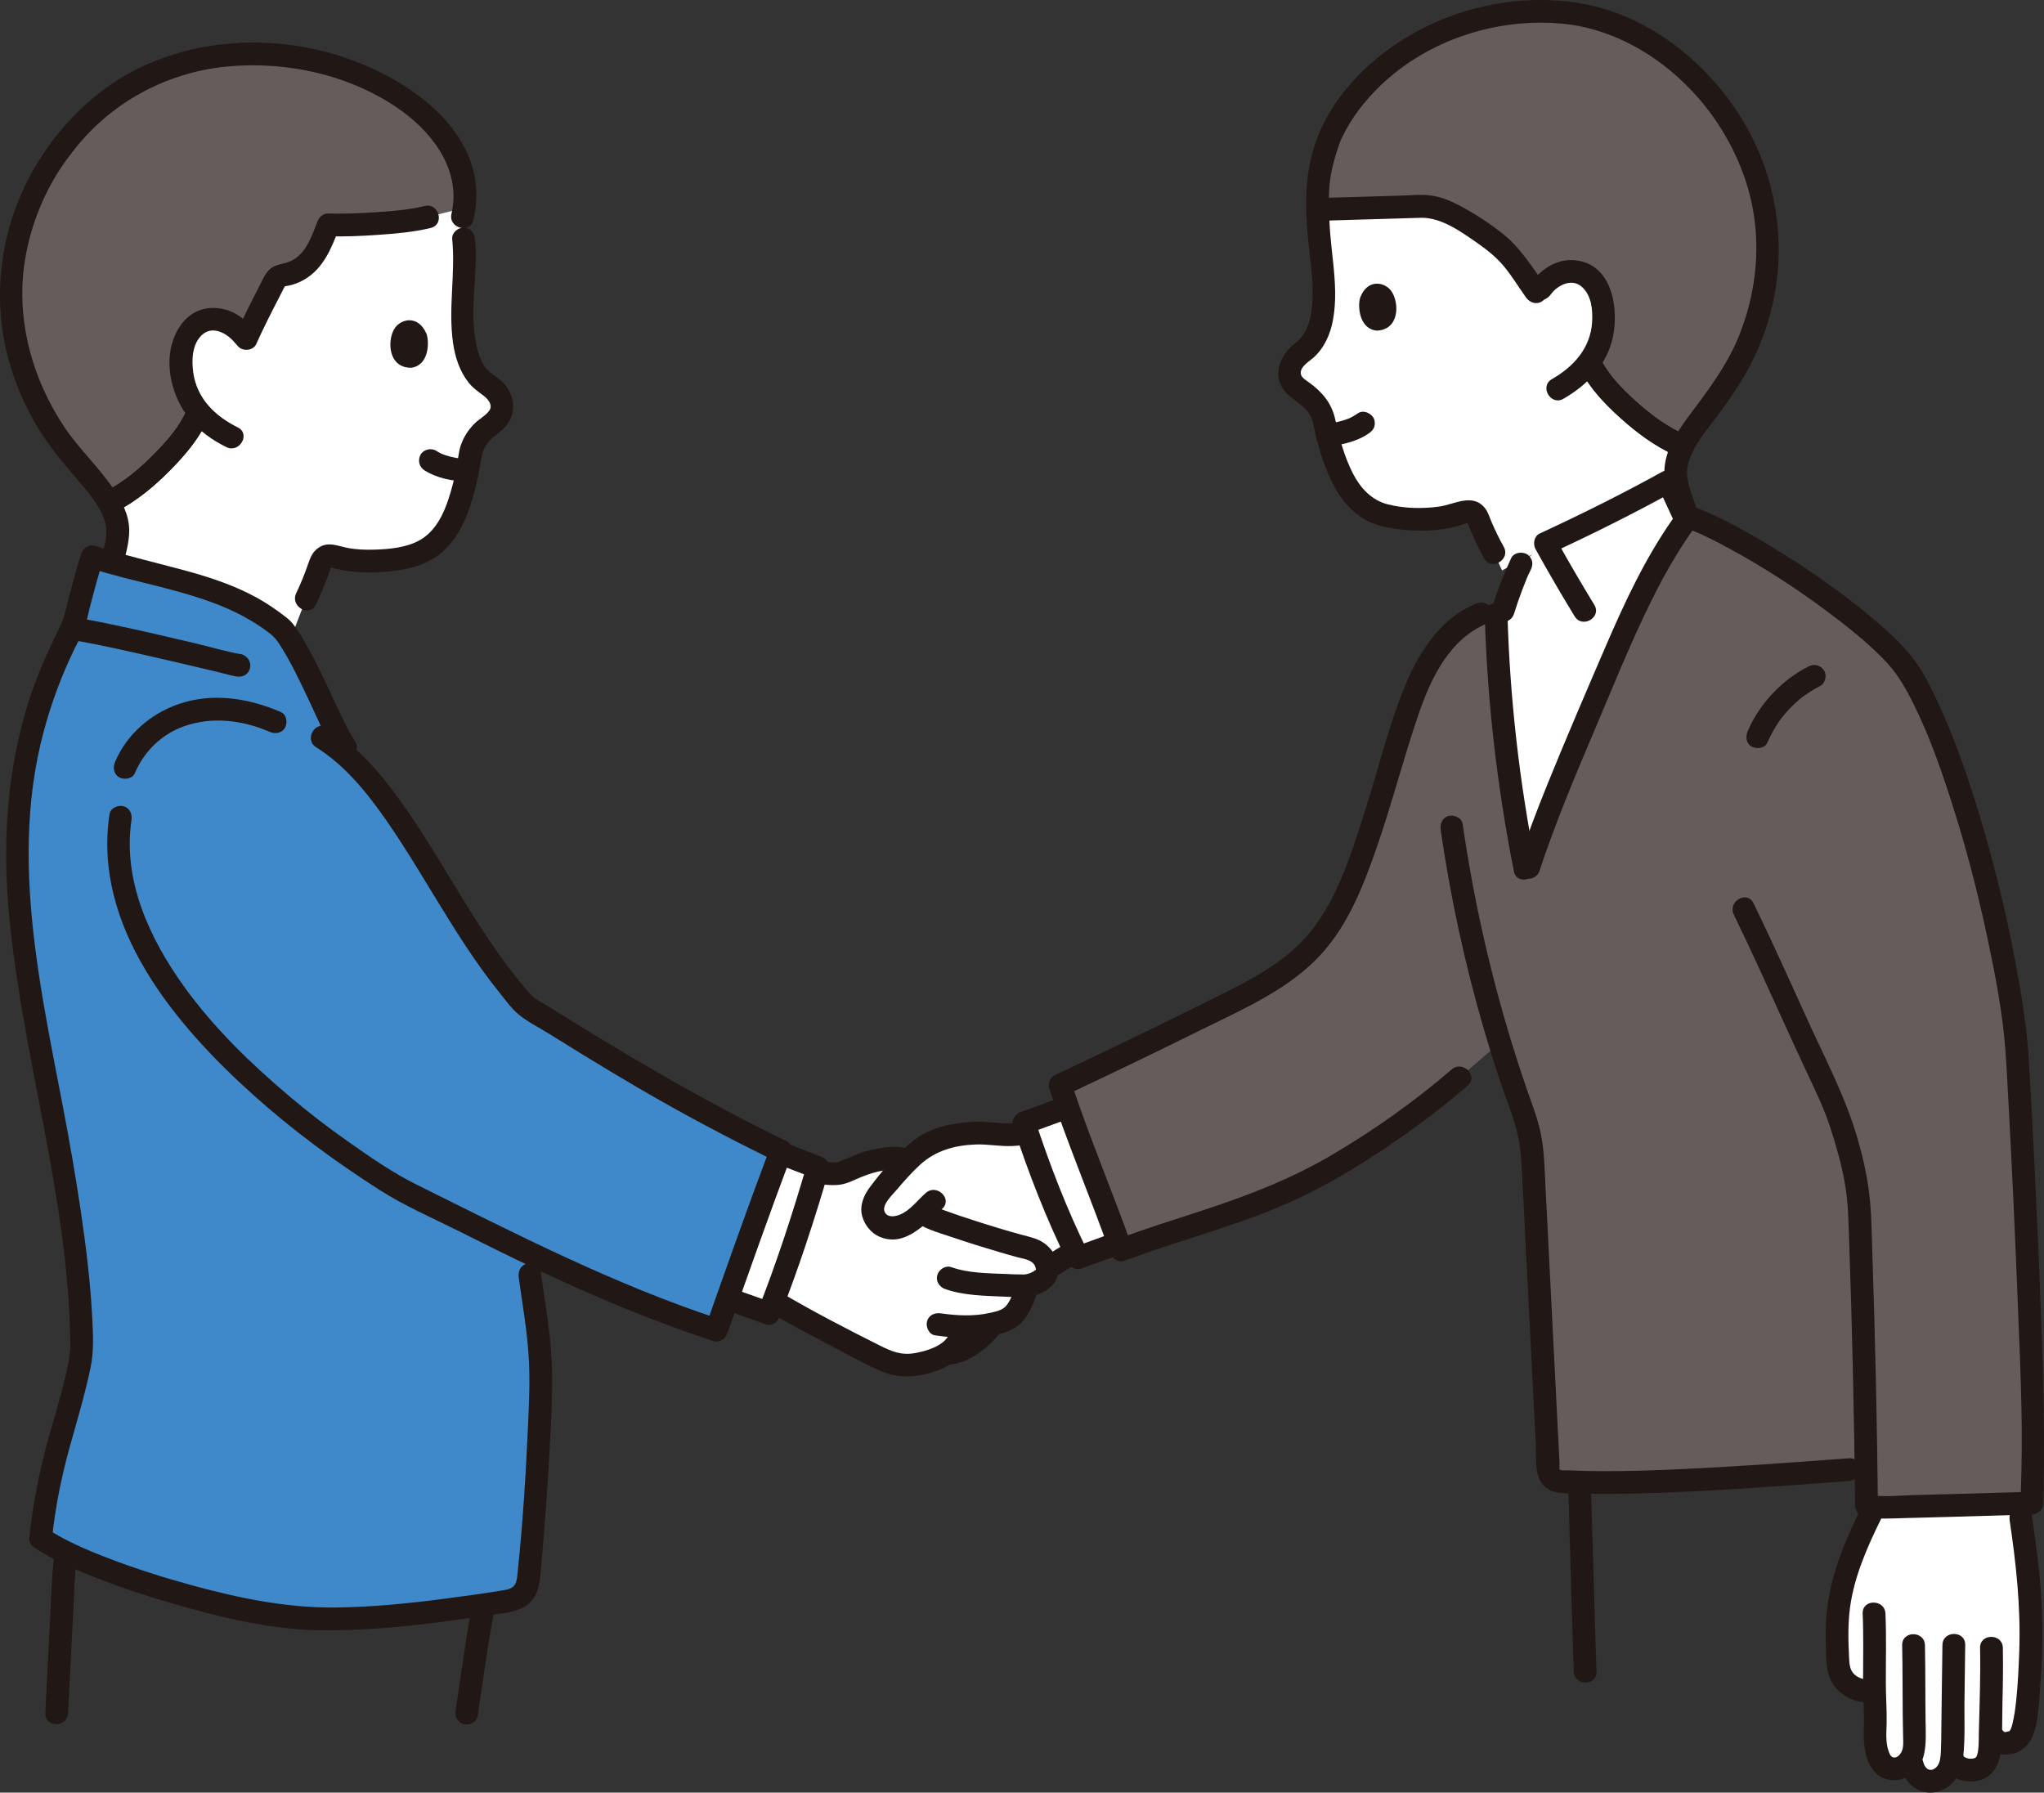
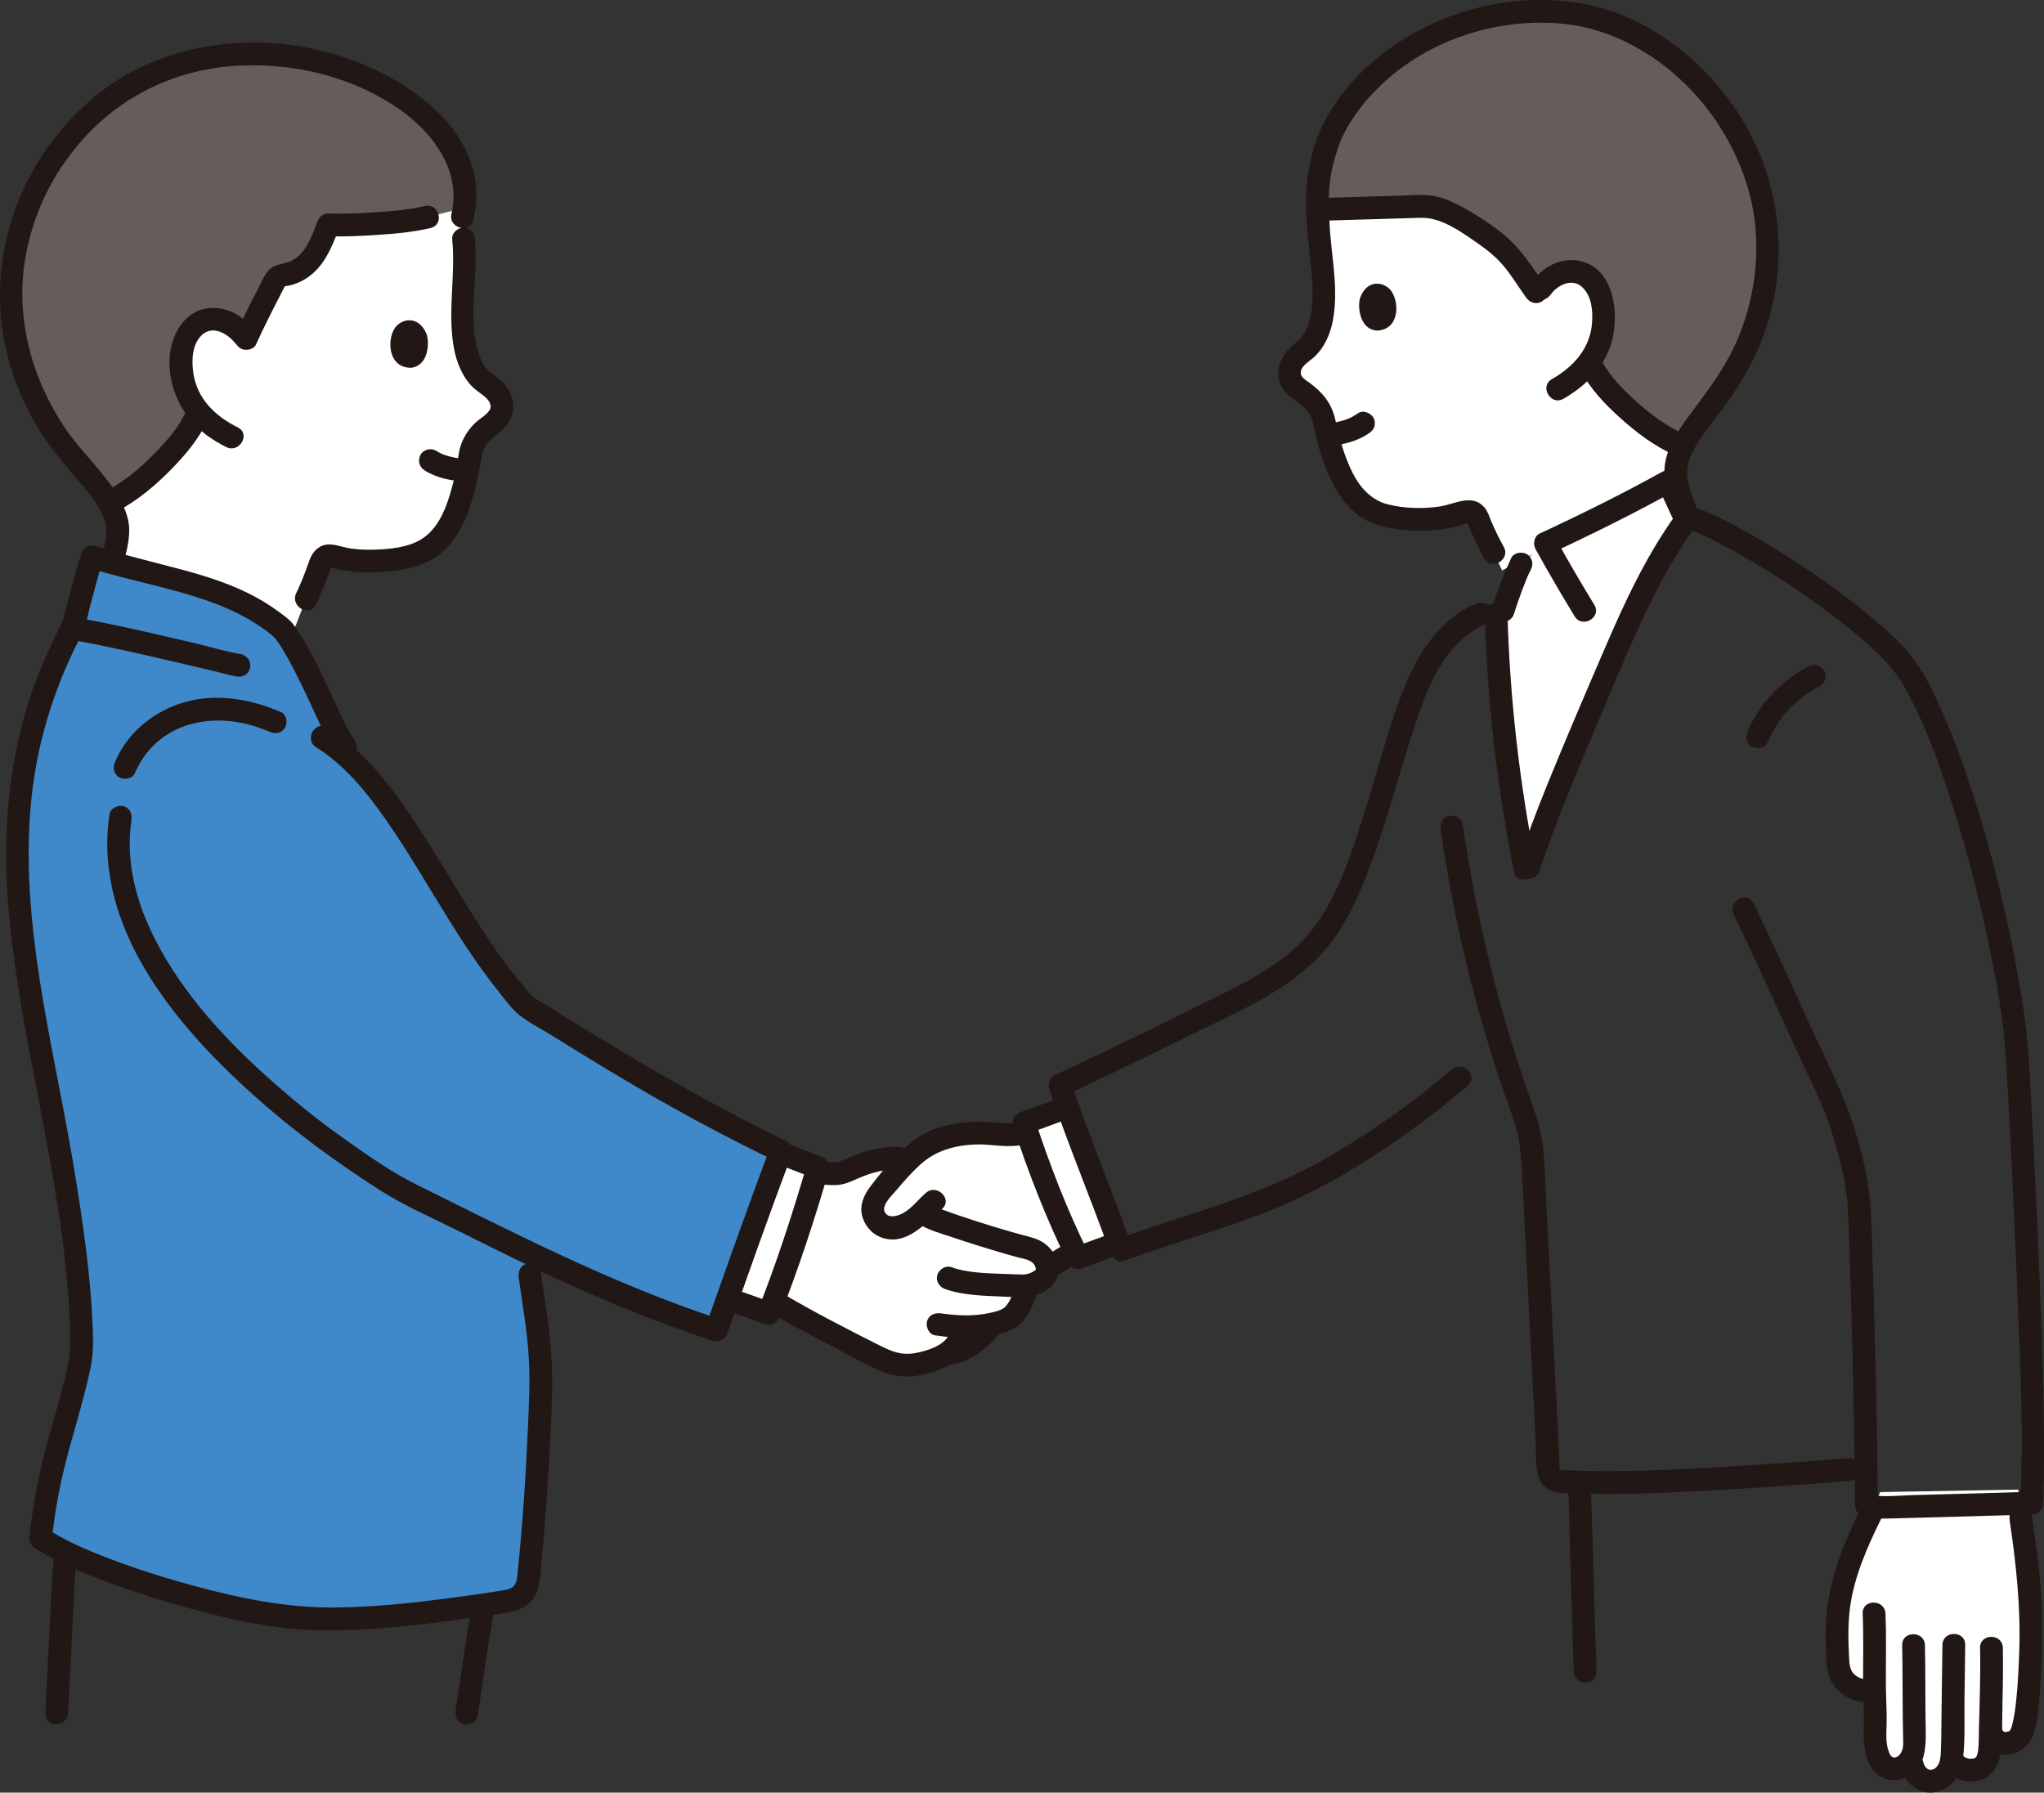
<svg xmlns="http://www.w3.org/2000/svg" id="b" width="359.074" height="314.91" viewBox="0 0 359.074 314.91">
  <rect x="0" y="0" width="359.074" height="314.91" fill="#333333" stroke="none" />
  <defs>
    <style>.d{fill:#3f88c9;}.e{fill:#211715;}.f{fill:#fff;}.g{fill:none;}.h{fill:#645d5c;}</style>
  </defs>
  <g id="c">
    <path class="h" d="M10.9,25.813c-4.297,5.482-7.966,13.541-8.75,21.71-1.419,14.784,5.145,25.928,9.782,31.729,2.028,2.537,5.245,5.724,7.168,9.028,5.926-2.818,13.426-10.462,15.551-15.452,0,0,.074-.174.197-.473-2.039-2.471-3.081-5.527-3.015-9.254.041-2.322,1.076-5.078,3.011-6.298,1.3-.82,2.933-.925,4.57-.395,1.76.57,2.806,1.711,3.819,3.14,2.038-4.559,3.958-8.005,4.739-9.615.283-.584.788-1.522,1.435-1.581,5.802-.535,7.529-6.978,8.256-8.845,3.792.128,13.052-.278,17.477-1.39l6.4-1.607c.618-4.5-.79-9.029-3.661-12.721-3.185-4.096-7.436-7.236-12.062-9.397-2.352-1.099-4.775-2.069-7.259-2.827-14.131-4.308-34.689-3.055-47.657,14.249" />
    <path class="f" d="M81.528,49.035c.328-4.63-.084-8.689-1.061-12.258l-5.329,1.338c-4.425,1.111-13.685,1.518-17.477,1.39-.727,1.868-2.454,8.311-8.256,8.845-.646.06-1.152.997-1.435,1.581-.781,1.611-2.701,5.057-4.737,9.616-.386-.543-.776-1.044-1.208-1.489-.705-.725-1.521-1.298-2.613-1.651-1.636-.53-3.27-.425-4.57.395-1.935,1.221-2.97,3.976-3.011,6.298-.065,3.728.977,6.785,3.018,9.256-.126.299-.199.471-.199.471-2.124,4.99-9.624,12.632-15.553,15.453.931,1.596,1.558,3.221,1.601,4.812.016.585-.187,1.836-.466,3.143l-.655,2.628c12.008,3.51,21.524,4.413,30.161,11.755.403.523.816,1.124,1.234,1.785,1.557-4.018,2.785-7.184,2.785-7.184,1.55-3.165,2.562-6.443,2.627-6.58.415-.841,1.392-1.256,2.278-.95,3.694,1.274,9.545,1.115,13.898-.15,2.221-.645,4.419-2.05,6.268-5.039.872-1.396,1.606-3.314,2.196-5.297.895-3.011,1.467-6.185,1.689-8.007.465-1.313,1.138-2.513,2.199-3.508,1.601-1.507,4.092-2.597,3.053-5.473-.395-1.087-1.238-1.934-2.22-2.555-4.944-3.128-4.625-10.926-4.411-16.549.08-.704.145-1.396.193-2.075Z" />
    <path class="e" d="M55.485,106.229c.77-1.599,1.457-3.238,2.072-4.903.172-.467.339-.937.5-1.408.06-.174.114-.351.178-.524.204-.559-.195.416-.243.196.037.166,1.596.435,1.794.477.659.138,1.327.232,1.995.315,1.736.215,3.493.238,5.237.113,2.892-.207,5.985-.648,8.565-2.052,2.824-1.536,4.846-4.247,6.092-7.155,1.403-3.275,2.244-6.804,2.794-10.316.199-1.274.463-2.27,1.318-3.307.793-.962,1.906-1.585,2.771-2.473,2.272-2.334,2.03-5.676-.196-7.983-.86-.891-2.006-1.398-2.817-2.342-.78-.908-1.257-2.033-1.583-3.173-1.825-6.381.12-13.212-.524-19.709-.107-1.075-.843-2-2-2-.999,0-2.107.919-2,2,.603,6.081-.721,12.134.143,18.211.36,2.529,1.15,5.014,2.756,7.037.783.986,1.746,1.61,2.725,2.37.752.584,1.536,1.616.897,2.523-.609.864-1.696,1.427-2.457,2.149-1.141,1.083-2.097,2.532-2.581,4.035-.399,1.239-.466,2.633-.725,3.913-.366,1.807-.808,3.604-1.38,5.358-.918,2.816-2.32,5.691-4.967,7.248-2.331,1.371-5.425,1.65-8.07,1.729-1.644.049-3.314-.009-4.928-.348-1.652-.347-3.207-1.067-4.804-.049-1.159.739-1.546,1.841-1.97,3.056-.594,1.701-1.262,3.369-2.044,4.993-1.112,2.309,2.336,4.34,3.454,2.019h0Z" />
    <path class="g" d="M81.569,43.938c.084-5.864-.856-9.218-2.765-13.812-.865-2.081-6.118-11.527-18.594-16.852-5.954-2.541-12.647-4.131-19.695-3.737s-18.56,2.172-29.616,16.275c-4.297,5.482-7.966,13.541-8.75,21.71-1.419,14.784,5.145,25.928,9.782,31.729,3.009,3.764,8.634,8.958,8.767,13.841.029,1.076-.68,4.401-1.25,6.198" />
    <path class="e" d="M9.486,24.399C1.791,34.323-1.524,47.016.659,59.41c.893,5.073,2.736,9.989,5.255,14.477,2.178,3.88,4.96,7.205,7.85,10.564,1.834,2.133,3.894,4.494,4.692,7.251.652,2.252-.27,4.901-.936,7.057-.761,2.465,3.099,3.519,3.857,1.063.649-2.101,1.343-4.513,1.322-6.73-.024-2.56-1.274-5.025-2.677-7.097-2.636-3.891-6.099-7.072-8.668-10.901-5.786-8.62-8.685-19.317-6.926-29.66,1.11-6.524,3.822-12.966,7.887-18.209.661-.853.831-1.997,0-2.828-.689-.689-2.163-.859-2.828,0h0Z" />
    <path class="e" d="M74.607,36.187c-2.815.686-5.74.911-8.623,1.1-2.766.182-5.55.303-8.322.218-.944-.029-1.617.654-1.929,1.468-1.028,2.689-2.181,6.285-5.469,7.19-1.437.395-2.483.448-3.437,1.776-.552.769-.928,1.675-1.362,2.515-1.367,2.641-2.703,5.294-3.926,8.006-.444.984-.283,2.151.718,2.736.856.501,2.29.272,2.736-.718,1.242-2.754,2.602-5.446,3.99-8.129.198-.383.396-.767.589-1.153.087-.174.168-.352.26-.524.103-.201.218-.394.345-.58l-.448.222c1.281-.095,2.567-.534,3.677-1.17,3.443-1.973,4.844-5.604,6.184-9.108l-1.929,1.468c2.891.088,5.796-.044,8.68-.242,3.113-.214,6.29-.479,9.328-1.219,2.5-.609,1.441-4.467-1.063-3.857h0Z" />
    <path class="e" d="M83.164,38.635c3.615-15.587-12.667-25.953-25.536-29.418-10.524-2.834-22.003-2.279-31.994,2.177-6.599,2.943-12.122,7.674-16.461,13.41-.652.862-.137,2.237.718,2.736,1.026.6,2.083.147,2.736-.718,6.577-8.694,16.518-14.122,27.353-15.144,10.59-.999,22.098,1.597,30.749,7.926,5.674,4.151,10.277,10.641,8.578,17.968-.581,2.505,3.275,3.574,3.857,1.063h0Z" />
    <path class="e" d="M74.947,58.71c.527,1.659.299,5.506-2.695,5.894-3.968.055-4.289-4.583-3.004-6.793,1.052-1.809,4.25-2.618,5.699.9Z" />
    <path class="e" d="M81.989,80.627c-.569-.029-1.135-.078-1.7-.151l.532.071c-1.16-.158-2.301-.426-3.383-.88l.478.202c-.454-.196-.891-.423-1.31-.686-.887-.557-2.243-.217-2.736.718-.52.984-.23,2.142.718,2.736,2.206,1.385,4.84,1.858,7.403,1.991,1.046.054,2.047-.959,2-2-.051-1.13-.879-1.942-2-2h0Z" />
    <path class="e" d="M32.923,71.818c-1.366,3.148-3.451,5.513-5.822,7.918-2.608,2.645-5.267,4.896-8.566,6.597-.96.495-1.242,1.839-.718,2.736.57.974,1.773,1.214,2.736.718,3.498-1.803,6.627-4.431,9.376-7.222,2.495-2.534,5.018-5.433,6.448-8.728.43-.99.293-2.146-.718-2.736-.846-.495-2.304-.279-2.736.718h0Z" />
    <path class="e" d="M44.125,57.433c-1.87-2.313-4.713-3.678-7.718-3.261-2.973.412-4.939,2.694-5.931,5.388-1.692,4.6-.203,10.238,2.764,13.968,1.721,2.163,4.057,3.792,6.516,5.012,2.299,1.141,4.327-2.308,2.019-3.454-4.008-1.99-7.203-5.078-7.832-9.673-.293-2.14-.202-4.884,1.456-6.501,1.913-1.866,4.524-.35,5.898,1.349.68.841,2.121.707,2.828,0,.831-.831.681-1.986,0-2.828h0Z" />
    <path class="e" d="M32.923,71.818c-1.366,3.148-3.451,5.513-5.822,7.918-2.608,2.645-5.267,4.896-8.566,6.597-.96.495-1.242,1.839-.718,2.736.57.974,1.773,1.214,2.736.718,3.498-1.803,6.627-4.431,9.376-7.222,2.495-2.534,5.018-5.433,6.448-8.728.43-.99.293-2.146-.718-2.736-.846-.495-2.304-.279-2.736.718h0Z" />
    <path class="f" d="M135.562,228.431c5.763,3.451,10.269,5.566,16.629,8.96,1.033.551,3.519,1.815,4.634,2.171,2.444.78,6.699-.078,9.393-1.799,2.891.024,6.142-2.621,7.773-4.693l.094-.436c.465-.091.927-.205,1.389-.34,1.005-.293,2.044-.683,2.703-1.496,1.211-1.495,1.86-3.322,2.273-4.941.967-.127,1.677-.568,2.566-1.111.508-.311.792-.774.897-1.299,1.243-1.103,3.964-3.06,5.526-3.898.57-.306,1.311-.47,1.93-.662,0,0,6.269.142,2.269-12.45-4-12.593-10.247-8.318-10.247-8.318-1.715.639-4.753,1.452-7.265,1.158-4.486-.524-7.887-.22-11.73,1.152-1.502.442-3.286,1.853-5.042,3.6l-1.049-.407c-.888-.344-3.134-.002-4.074.148-1.852.296-4.431,1.475-6.222,2.222-.803.335-2.907.185-4.413-.051,0,0-5.994-1.208-9.068,8.347-4.09,12.712,1.036,14.142,1.036,14.142Z" />
    <path class="e" d="M134.869,230.343c3.249,1.929,6.582,3.702,9.935,5.442,3.186,1.652,6.322,3.452,9.594,4.93,2.736,1.235,5.365,1.372,8.288.654,2.775-.682,5.7-2.056,7.289-4.533,1.394-2.173-2.067-4.181-3.454-2.019-1.1,1.715-3.762,2.506-5.688,2.868-2.431.456-4.115-.235-6.267-1.312-5.964-2.987-11.942-6.077-17.678-9.483-2.219-1.317-4.233,2.139-2.019,3.454h0Z" />
    <path class="e" d="M166.49,239.758c1.87-.109,3.634-.84,5.176-1.881,1.394-.941,2.692-2.073,3.74-3.393.343-.432.586-.84.586-1.414,0-.491-.218-1.076-.586-1.414-.723-.664-2.134-.875-2.828,0-.423.534-.887,1.034-1.381,1.503-.265.251-.538.493-.819.726-.076.062-.153.123-.228.185-.189.156.362-.267.078-.06-.16.117-.319.235-.482.347-.618.426-1.267.766-1.941,1.091.569-.274.002-.01-.156.043-.175.059-.352.113-.53.158-.158.04-.316.075-.477.103-.345.061.065.023.163-.018-.084.036-.226.02-.314.025-1.043.061-2.05.877-2,2,.046,1.032.881,2.065,2,2h0Z" />
    <path class="e" d="M164.251,234.579c3.73.534,7.498.743,11.186-.201,1.62-.414,3.25-1.033,4.321-2.378,1.136-1.425,1.874-3.081,2.402-4.817.751-2.468-3.108-3.523-3.857-1.063-.346,1.136-.781,2.325-1.539,3.264-.649.804-1.864,1.031-2.961,1.274-2.771.615-5.697.464-8.488.064-1.068-.153-2.149.263-2.46,1.397-.258.938.321,2.306,1.397,2.46h0Z" />
    <path class="e" d="M166.057,226.456c3.227,1.144,6.994,1.177,10.382,1.33,1.086.049,2.178.109,3.265.107,2.223-.005,5.124-1.184,5.968-3.404.88-2.315-.337-4.732-2.235-6.093-1.173-.841-2.543-1.1-3.902-1.467-2.844-.768-5.663-1.641-8.467-2.544-1.674-.539-3.344-1.093-4.995-1.698-.356-.13-.711-.263-1.064-.4-.133-.052-1.061-.44-.567-.223-.399-.175-.804-.35-1.171-.587-2.168-1.401-4.176,2.06-2.019,3.454,1.796,1.161,4.117,1.764,6.124,2.445,2.774.941,5.572,1.814,8.381,2.64,1.036.304,2.073.605,3.117.879.968.254,2.155.373,2.802,1.231.181.239.204.498.299.775.08.233-.193.321.031.12-.59.529-1.493.872-2.272.874-.946.003-1.896-.049-2.841-.088-3.25-.134-6.716-.122-9.773-1.206-1.018-.361-2.189.409-2.46,1.397-.304,1.106.375,2.098,1.397,2.46h0Z" />
    <path class="e" d="M143.063,207.869c1.412.214,2.874.419,4.303.27,1.504-.157,2.723-.895,4.034-1.41,1.226-.482,2.464-.898,3.77-1.095.108-.016.217-.032.325-.047-.417.058.024-.002.107-.01.294-.031.587-.062.881-.081.313-.02.628-.032.941-.018.111.005.223.012.334.024-.497-.055-.104.008.013.048,1.024.343,2.185-.396,2.46-1.397.3-1.092-.369-2.116-1.397-2.46-1.133-.38-2.447-.217-3.607-.07-1.374.174-2.675.435-3.983.906-.684.246-1.359.52-2.03.8-.41.171-.82.345-1.229.519.001,0-.481.203-.366.156.168-.069-.217.086-.262.103-.089.035-.187.044-.279.068.414-.109.05-.008-.077-.003-.313.014-.625.018-.938.009-.382-.011-.763-.038-1.143-.074-.153-.014-.305-.031-.458-.048-.723-.079.342.057-.338-.046-1.067-.162-2.15.269-2.46,1.397-.26.945.322,2.297,1.397,2.46h0Z" />
    <path class="e" d="M182.859,196.19c-1.761.639-3.628,1.134-5.512,1.148-2.053.015-4.077-.37-6.142-.278-3.515.155-7.479.9-10.36,3.038-3.109,2.307-5.719,5.368-8.033,8.451-1.073,1.429-1.836,3.23-1.365,5.04.394,1.513,1.513,2.976,2.946,3.62,4.54,2.041,8.076-2.223,11.094-4.834,1.95-1.687-.889-4.506-2.828-2.828-1.449,1.253-2.737,3.084-4.556,3.822-1.001.406-2.235.53-2.694-.488-.564-1.251,1.438-3.047,2.2-3.959,1.26-1.507,2.577-2.979,4.024-4.31,2.71-2.493,6.12-3.43,9.772-3.561,2.13-.077,4.24.364,6.359.276,2.096-.087,4.191-.566,6.158-1.28,2.401-.871,1.365-4.738-1.063-3.857h0Z" />
    <path class="e" d="M186.191,223.804c.812-.53,1.642-1.032,2.479-1.521.668-.391,1.339-.818,2.046-1.135l-.478.202c.538-.227,1.105-.363,1.662-.534.999-.305,1.736-1.412,1.397-2.46-.326-1.008-1.389-1.724-2.46-1.397-.76.232-1.509.436-2.231.776-.426.201-.834.449-1.243.683-1.079.617-2.149,1.253-3.19,1.933-.875.571-1.323,1.798-.718,2.736.563.874,1.799,1.329,2.736.718h0Z" />
    <path class="f" d="M140.127,203.708c-.7-.28-1.39-.555-2.029-.805,0,0-1.218-.453-2.583-.96-3.206,8.562-6.258,17.17-9.297,25.789,1.545.494,2.959.946,2.959.946,1.961.682,3.922,1.364,5.883,2.047,3.273-8.284,6.514-18.383,8.626-25.626-1.073-.397-2.332-.899-3.56-1.39Z" />
    <path class="f" d="M180.489,197.056l2.963-1.01,1.665-.568s.822-.184,1.905-.429l.672-.152c2.98,8.47,5.835,15.167,8.821,23.44-.833.267-1.439.459-1.439.459-1.896.712-3.792,1.424-5.689,2.136-3.497-7.025-7.2-16.654-9.501-23.67l.602-.205Z" />
    <path class="e" d="M186.069,192.915c-2.249.774-4.464,1.644-6.714,2.418-.983.338-1.753,1.38-1.397,2.46,2.707,8.224,5.858,16.385,9.703,24.148.361.729,1.48,1.21,2.259.919,2.412-.901,4.849-1.732,7.26-2.632,2.39-.892,1.355-4.76-1.063-3.857s-4.849,1.732-7.26,2.632l2.259.919c-3.694-7.458-6.699-15.292-9.3-23.193l-1.397,2.46c2.249-.774,4.464-1.644,6.714-2.418,2.42-.833,1.38-4.698-1.063-3.857h0Z" />
    <path class="e" d="M135.625,204.106c2.507.982,5.007,1.982,7.53,2.921l-1.397-2.46c-2.528,8.648-5.325,17.241-8.626,25.626l2.46-1.397c-2.776-.968-5.535-1.986-8.311-2.955-2.435-.85-3.482,3.013-1.063,3.857,2.776.969,5.535,1.986,8.311,2.955,1.097.383,2.086-.448,2.46-1.397,3.301-8.385,6.098-16.979,8.626-25.626.323-1.104-.396-2.088-1.397-2.46-2.523-.939-5.023-1.939-7.53-2.921-1.006-.394-2.195.433-2.46,1.397-.311,1.134.387,2.065,1.397,2.46h0Z" />
    <path class="f" d="M328.696,265.884c-.797,1.61-2.168,4.469-2.797,6.154-2.673,7.147-3.407,10.243-3.1,18.391.039,1.03.12,2.845.558,3.774.985,2.088,3.458,2.919,4.621,2.812l1.322-.054c.015,1.154.047,2.39.109,3.756.094,2.074-.084,2.833.016,4.907.09,1.881.635,4.32,2.376,4.973,1.421.533,3.169-.352,3.904-1.703.153.759.248,1.22.248,1.22.22,1.073.888,2.098,2.072,2.635,1.347.611,3.592-.317,4.316-1.988.274-.632.429-1.299.52-1.982.188.39.299.616.299.616.849,1.733,4.15,2.132,5.412.675.885-1.022.975-2.501,1.007-3.859.018-.741.037-1.476.057-2.206.442.805.704,1.283.704,1.283.646,1.176,2.635,1.216,3.682.564.411-.256,1.059-1.171,1.206-1.637,1.266-4.033,1.451-13.146,1.534-14.991.149-3.322-.099-9.414-.664-14.218-.331-2.819-.703-5.632-1.126-8.437l-.416-4.892-24.253.439-1.605,3.77Z" />
    <path class="e" d="M327.978,295.014c-.646.032-1.581-.275-2.233-.891-.863-.814-.864-2.005-.922-3.122-.147-2.872-.205-5.819.185-8.676.737-5.399,3.022-10.588,5.415-15.432,1.136-2.3-2.313-4.329-3.454-2.019-2.878,5.827-5.483,11.997-6.078,18.531-.158,1.737-.178,3.485-.145,5.228s.022,3.56.415,5.264c.675,2.928,3.799,5.265,6.817,5.117,2.562-.126,2.577-4.127,0-4h0Z" />
    <path class="e" d="M327.221,283.456c.168,3.886.073,7.766.069,11.653-.002,2.024.08,4.042.135,6.064.048,1.755-.124,3.51.066,5.261s.644,3.598,1.903,4.903c1.308,1.356,3.298,1.744,5.046,1.083,4.322-1.636,3.884-6.282,3.83-10.065-.063-4.447-.016-8.894-.111-13.341-.055-2.57-4.055-2.579-4,0,.089,4.161.053,8.321.1,12.482.014,1.202.037,2.404.064,3.606.02.884.116,1.851-.29,2.673-.219.443-.713.988-1.262.977-.564-.012-.781-.547-.963-1.027-.6-1.583-.414-3.393-.38-5.049.046-2.258-.127-4.52-.136-6.779-.018-4.15.109-8.292-.07-12.441-.111-2.564-4.111-2.578-4,0h0Z" />
    <path class="e" d="M334.023,310.645c.675,2.759,3.214,4.756,6.089,4.159,3.066-.637,4.452-3.338,4.769-6.209.352-3.19.184-6.492.221-9.699.038-3.309.074-6.617.131-9.926.045-2.575-3.955-2.575-4,0-.086,4.946-.121,9.892-.194,14.838-.019,1.253-.01,2.511-.076,3.762-.045.861-.085,2.06-.682,2.74-.996,1.135-2.087.556-2.401-.728-.612-2.499-4.47-1.441-3.857,1.063h0Z" />
    <path class="e" d="M341.431,310.404c1.046,1.886,3.367,2.743,5.439,2.512,2.885-.321,4.321-2.542,4.621-5.277.318-2.905.215-5.909.29-8.83.08-3.109.122-6.218.064-9.328-.048-2.571-4.048-2.579-4,0,.091,4.835-.075,9.666-.209,14.498-.031,1.108.01,2.24-.112,3.342-.043.392-.117.793-.269,1.159-.092.221-.238.309-.255.32-.177.12-.756.202-1.105.14-.345-.061-.504-.117-.7-.232-.263-.154-.178-.089-.309-.324-1.249-2.252-4.705-.236-3.454,2.019h0Z" />
    <path class="e" d="M348.612,306.296c2.081,3.092,6.681,2.315,8.25-.849,1.216-2.452,1.265-5.736,1.487-8.41.467-5.616.577-11.255.208-16.88-.31-4.73-.956-9.437-1.658-14.122-.16-1.069-1.509-1.658-2.46-1.397-1.144.315-1.557,1.388-1.397,2.46,1.143,7.638,1.962,15.31,1.683,23.042-.103,2.848-.233,5.697-.529,8.533-.147,1.408-.334,2.818-.674,4.194-.134.54-.257,1.063-.727,1.422.395-.301-.251-.044-.46-.017-.354.045-.455-.271-.27.005-1.43-2.124-4.897-.125-3.454,2.019h0Z" />
-     <path class="h" d="M267.88,152.548c-3.022-15.16-4.717-30.352-5.085-45.549-10.104,2.253-14.062,12.807-16.86,22.142-2.08,6.941-4.119,13.899-6.548,20.727-2.125,5.973-4.636,11.984-8.959,16.62-4.197,4.501-9.8,7.388-15.302,10.144-9.569,4.793-19.199,9.463-28.889,14.007,3.667,11.054,7.087,18.716,10.719,28.93,11.295-4.263,23.426-6.996,34.088-12.727,7.793-4.189,17.694-10.89,25.386-17.558l7.042-6.104c1.281,4.216,2.675,8.398,4.177,12.541.954,2.631,1.479,5.398,1.621,8.193.919,18.121,1.838,36.243,2.756,54.364.05.994.82,1.808,1.812,1.891,11.737.989,36.437-.903,53.981-2.217.03,2.189.057,4.378.079,6.567,1.32.294,2.713.266,4.077.232,6.821-.168,13.642-.353,20.462-.556l4.523-.135c.075-2.929.15-5.858.15-5.858.388-15.108-2.512-71.018-2.893-74.618-2.439-23.049-11.606-54.536-19.136-65.885-5.308-8-28.814-23.643-38.506-26.884-6.246,8.393-10.379,18.089-14.465,27.698-1.193,2.805-2.385,5.61-3.578,8.415-3.578,8.415-7.16,16.842-10.022,25.527" />
    <path class="f" d="M288.327,87.141c-5.502,2.901-11.522,5.858-16.849,8.318l-4.281,3.605c-1.209,2.583-2.263,5.333-3.143,8.204h-1.251c.39,15.491,2.161,30.978,5.309,46.43,2.919-9.126,6.672-17.954,10.42-26.769,1.193-2.805,2.385-5.61,3.578-8.415,3.997-9.401,8.039-18.885,14.067-27.146-1.042-2.259-2.084-4.517-3.126-6.776-1.508.835-3.093,1.69-4.724,2.549Z" />
    <path class="d" d="M29.065,101.386c7.753,1.991,14.442,3.936,20.673,9.233,3.811,4.936,8.426,16.865,10.888,20.559l2.714,4.071c10.326,10.971,17.862,29.533,29.054,41.457,15.928,9.986,27.876,17.327,44.792,25.506-3.931,10.432-7.625,20.933-11.328,31.444-12.48-4.08-22.854-8.649-33.339-13.718.348,2.574.54,3.992.54,3.992.385,2.847,1.822,10.272,1.924,17.159.117,7.896-1.241,27.991-2.128,35.841-.125,1.103-.312,2.277-1.087,3.103-.888.946-2.312,1.195-3.626,1.39-11.226,1.66-22.536,3.326-33.888,2.912-11.662-.425-37.542-7.783-47.113-14.107,1.457-14.317,4.879-20.017,7.203-32.365.122-11.733-2.128-25.636-4.147-37.195-4.033-23.082-10.679-48.12-4.933-70.837,2.458-9.716,4.347-13.312,7.695-20.121.693-2.885,2.187-8.624,3.232-11.888,4.627,1.507,8.891,2.542,12.874,3.565Z" />
    <path class="e" d="M275.393,260.311c.247,3.278.267,6.582.365,9.866.161,5.404.309,10.809.47,16.213.072,2.42.145,4.84.235,7.26.096,2.566,4.096,2.579,4,0-.363-9.715-.553-19.435-.884-29.151-.047-1.396-.081-2.795-.187-4.188-.192-2.551-4.194-2.572-4,0h0Z" />
    <path class="h" d="M293.365,9.853c-9.201-7.181-17.705-7.888-23.311-7.878-6.972.013-13.482,1.961-19.208,4.806-.162.08-.322.161-.481.243-11.643,5.976-16.171,15.36-16.895,17.433-1.482,4.241-2.225,7.414-2.023,12.342.935-.028,1.87-.055,1.87-.055l16.504-.489c1.372-.041,2.74.235,3.983.817,3.652,1.71,6.887,3.87,9.491,5.955,2.962,2.572,3.836,4.561,6.798,8.618.96-1.56,1.934-2.823,3.715-3.515,1.583-.615,3.2-.605,4.529.13,1.977,1.093,3.155,3.752,3.328,6.039.277,3.672-.578,6.746-2.449,9.299.141.287.223.453.223.453,2.379,4.799,10.209,11.909,16.216,14.353,1.705-3.368,4.696-6.694,6.551-9.311,4.243-5.983,10.081-17.347,7.84-31.843-1.238-8.011-5.315-15.749-9.864-20.91-2.293-2.601-4.576-4.735-6.818-6.485Z" />
    <path class="f" d="M284.206,90.674c-7.06,2.921-14.684,6.314-20.335,9.541-.865-1.899-1.429-3.137-1.429-3.137-1.709-3.032-2.893-6.207-2.965-6.339-.457-.806-1.445-1.16-2.301-.807-3.57,1.466-9.348,1.643-13.713.643-2.226-.51-4.474-1.77-6.467-4.612-.939-1.327-1.772-3.176-2.467-5.098-1.053-2.918-1.799-6.015-2.122-7.8-.533-1.268-1.266-2.413-2.368-3.334-1.664-1.395-4.183-2.328-3.322-5.223.328-1.095,1.111-1.977,2.043-2.646,4.697-3.366,3.939-11.038,3.408-16.569-.528-3.049-.725-5.875-.638-8.497,1.026-.03,1.787-.052,1.787-.052l16.504-.489c1.372-.041,2.74.235,3.983.817,3.652,1.71,6.887,3.87,9.491,5.955,2.962,2.572,3.836,4.561,6.798,8.618.392-.635.784-1.22,1.233-1.738.654-.755,1.426-1.367,2.482-1.777,1.583-.615,3.2-.605,4.529.13,1.977,1.093,3.155,3.752,3.328,6.039.277,3.672-.578,6.746-2.449,9.299.141.287.223.453.223.453,2.379,4.799,10.209,11.908,16.216,14.352-.827,1.627-1.353,3.264-1.305,4.836.018.578.289,1.8.638,3.073-.254.111-.491.23-.742.342-2.974,1.16-6.433,2.529-10.04,4.021Z" />
    <path class="e" d="M264.169,96.068c-.796-1.434-1.516-2.908-2.164-4.415-.347-.807-.594-1.719-1.152-2.407-2.185-2.697-5.394-.604-8.116-.241-2.942.393-6.164.325-9.045-.433-2.775-.73-4.725-2.868-6.003-5.357-1.508-2.936-2.414-6.25-3.109-9.466-.627-2.904-2.267-4.871-4.643-6.579-.48-.345-1.238-.802-1.387-1.367-.338-1.28,1.371-2.265,2.125-2.919,1.933-1.676,3.028-4.161,3.486-6.637,1.235-6.673-.886-13.267-.611-19.948.106-2.574-3.894-2.569-4,0-.249,6.052,1.601,12.041.875,18.09-.283,2.354-1.064,4.495-2.979,5.976-2.309,1.786-3.844,4.948-2.222,7.709,1.298,2.209,4.116,2.87,5.144,5.321.47,1.121.584,2.487.897,3.676.463,1.761,1.002,3.508,1.665,5.205,1.278,3.269,2.992,6.305,5.906,8.386,2.374,1.696,5.261,2.201,8.109,2.44,3.339.279,6.962.104,10.148-1.009.14-.049.659-.156.74-.297-.045.078-.35-.723-.194-.31.159.423.341.839.516,1.256.766,1.825,1.6,3.614,2.56,5.345,1.249,2.251,4.705.236,3.454-2.019h0Z" />
    <path class="e" d="M233.53,38.233c-.205-3.037-.139-6.041.58-9.009.347-1.431.779-2.855,1.289-4.236.05-.135.104-.268.153-.402.134-.371-.211.46-.028.069.075-.16.145-.321.22-.48,1.649-3.474,4.074-6.566,6.842-9.215,8.392-8.03,20.566-11.921,32.059-10.78,10.856,1.078,20.797,8.146,26.874,17.15,3.828,5.671,6.366,12.259,6.899,19.104.489,6.281-.531,12.532-2.85,18.381-2.045,5.158-5.235,9.4-8.534,13.793-1.952,2.599-4.012,5.544-4.532,8.829-.448,2.824.528,5.75,1.507,8.375.892,2.39,4.76,1.356,3.857-1.063-.829-2.223-1.835-4.796-1.385-6.891.628-2.925,2.692-5.516,4.47-7.839,3.201-4.182,6.045-8.315,8.09-13.2,5.44-12.994,4.358-27.745-2.967-39.791-6.232-10.247-16.874-18.668-28.914-20.526-12.23-1.887-25.092,1.628-34.769,9.333-3.985,3.173-7.511,7.216-9.83,11.775-2.593,5.098-3.411,10.97-3.029,16.623.172,2.555,4.174,2.574,4,0h0Z" />
    <path class="e" d="M238.901,52.422c-.425,1.666.018,5.446,2.993,5.658,3.916-.171,3.968-4.763,2.576-6.87-1.14-1.724-4.34-2.339-5.569,1.211Z" />
    <path class="e" d="M233.318,78.407c2.521-.277,5.111-.833,7.216-2.331.434-.309.773-.666.919-1.195.132-.479.072-1.116-.202-1.541-.544-.844-1.825-1.366-2.736-.718-.581.414-1.206.751-1.862,1.029l.478-.202c-1.216.501-2.5.789-3.8.964l.532-.071c-.181.023-.362.045-.544.065-.546.06-1.012.183-1.414.586-.347.347-.608.916-.586,1.414.023.517.193,1.054.586,1.414.366.336.897.642,1.414.586h0Z" />
    <path class="e" d="M277.713,65.059c1.6,3.17,4.226,5.903,6.836,8.263,2.875,2.6,6.086,5.033,9.644,6.616.986.439,2.149.287,2.736-.718.499-.852.274-2.295-.718-2.736-3.298-1.467-6.203-3.61-8.835-5.99-2.516-2.275-4.736-4.531-6.211-7.453-.487-.964-1.845-1.239-2.736-.718-.981.574-1.206,1.769-.718,2.736h0Z" />
    <path class="e" d="M272.423,51.732c1.19-1.658,3.729-2.925,5.488-1.326,1.694,1.539,1.91,4.076,1.775,6.213-.286,4.534-3.255,7.812-7.058,9.982-2.236,1.275-.223,4.733,2.019,3.454,4.184-2.387,7.692-6.037,8.699-10.879.989-4.759.018-11.992-5.678-13.3-3.528-.81-6.702,1.054-8.698,3.837-.63.878-.153,2.227.718,2.736,1.006.589,2.105.163,2.736-.718h0Z" />
    <path class="e" d="M271.54,50.248c-2.419-3.375-4.509-6.863-7.847-9.431-1.795-1.38-3.668-2.656-5.632-3.782-2.225-1.276-4.507-2.5-7.099-2.739-1.549-.143-3.155.018-4.705.064l-7.833.232c-1.702.05-3.404.101-5.106.151-2.568.076-2.579,4.076,0,4,3.761-.111,7.521-.223,11.282-.334,1.674-.05,3.347-.113,5.021-.149,3.594-.078,7.072,2.468,9.917,4.443,1.764,1.224,3.404,2.545,4.767,4.216,1.377,1.688,2.513,3.579,3.782,5.348.628.877,1.743,1.299,2.736.718.866-.507,1.35-1.854.718-2.736h0Z" />
    <path class="e" d="M277.713,65.059c1.6,3.17,4.226,5.903,6.836,8.263,2.875,2.6,6.086,5.033,9.644,6.616.986.439,2.149.287,2.736-.718.499-.852.274-2.295-.718-2.736-3.298-1.467-6.203-3.61-8.835-5.99-2.516-2.275-4.736-4.531-6.211-7.453-.487-.964-1.845-1.239-2.736-.718-.981.574-1.206,1.769-.718,2.736h0Z" />
    <path class="e" d="M253.088,145.8c1.72,11.876,4.26,23.629,7.628,35.148.842,2.879,1.734,5.744,2.677,8.591.937,2.831,2.083,5.618,2.9,8.485.81,2.842.967,5.698,1.116,8.632.16,3.159.32,6.317.481,9.476.637,12.552,1.273,25.104,1.909,37.656.13,2.565-.417,6.227,2.13,7.8,1.528.944,3.901.73,5.647.789,4.31.143,8.627.051,12.935-.096,11.439-.391,22.859-1.249,34.271-2.102,2.551-.191,2.572-4.192,0-4-9.989.747-19.982,1.484-29.989,1.932-4.503.202-9.011.351-13.519.331-1.794-.008-3.59-.043-5.382-.136-.471-.025-1.553.101-1.944-.171.123.086.012.078.078.142-.135-.132-.052-1.025-.063-1.247-.042-.831-.084-1.663-.126-2.494-.619-12.22-1.238-24.439-1.858-36.659-.16-3.159-.32-6.317-.481-9.476-.148-2.913-.203-5.843-.719-8.721s-1.598-5.549-2.542-8.288c-.952-2.761-1.856-5.539-2.712-8.332-3.841-12.532-6.7-25.353-8.579-38.324-.155-1.07-1.512-1.657-2.46-1.397-1.148.316-1.552,1.387-1.397,2.46h0Z" />
    <path class="e" d="M304.994,92.464c-2.374-1.265-4.804-2.462-7.334-3.384-.985-.359-2.234.402-2.46,1.397-.257,1.128.343,2.076,1.397,2.46.499.182.988.384,1.481.581-.621-.249-.117-.049.016.009.135.059.27.118.405.178.28.125.558.252.836.381,1.231.574,2.442,1.191,3.641,1.83.923.492,2.218.263,2.736-.718.49-.927.268-2.211-.718-2.736h0Z" />
    <path class="e" d="M304.58,160.681c2.981,6.113,5.777,12.311,8.59,18.502,1.427,3.139,2.86,6.275,4.328,9.396,1.477,3.142,2.968,6.214,4.041,9.524,1.053,3.247,1.994,6.539,2.573,9.906.593,3.449.626,6.946.747,10.435.249,7.181.458,14.364.625,21.548.191,8.174.327,16.35.413,24.526.009.823.61,1.761,1.468,1.929,2.508.491,5.065.293,7.603.229,2.745-.07,5.49-.142,8.235-.218,4.585-.126,9.17-.262,13.756-.399,1.102-.033,1.972-.89,2-2,.269-10.481.029-20.926-.353-31.403-.441-12.091-.996-24.179-1.629-36.261-.193-3.677-.383-7.354-.626-11.028-.363-5.497-1.296-10.98-2.308-16.389-1.583-8.464-3.629-16.849-6.1-25.097-2.135-7.126-4.561-14.221-7.73-20.961-1.101-2.342-2.281-4.727-3.819-6.819-1.826-2.485-4.094-4.612-6.422-6.619-6.228-5.367-13.089-10.081-20.148-14.284-1.59-.947-3.199-1.86-4.829-2.734-2.268-1.216-4.291,2.236-2.019,3.454,7.036,3.772,13.789,8.199,20.105,13.081,2.742,2.119,5.432,4.353,7.849,6.842,1.785,1.837,2.981,3.596,4.228,5.908,3.19,5.915,5.47,12.33,7.532,18.709,2.605,8.058,4.754,16.27,6.497,24.557,1.336,6.352,2.607,12.839,3.093,19.321.231,3.081.382,6.169.548,9.253.628,11.621,1.168,23.247,1.621,34.877.386,9.926.904,19.905.659,29.841-.047,1.918-.098,3.835-.148,5.753l2-2c-4.419.131-8.837.263-13.256.385-2.578.071-5.157.14-7.736.206-2.453.063-5.115.414-7.538-.06l1.468,1.929c-.155-14.783-.479-29.565-.979-44.341-.122-3.619-.128-7.268-.597-10.863-.447-3.423-1.237-6.758-2.236-10.06-2.063-6.821-5.359-13.098-8.31-19.561-3.209-7.028-6.355-14.086-9.743-21.032-1.128-2.313-4.579-.288-3.454,2.019h0Z" />
    <path class="e" d="M260.82,107.925c.434,15.165,2.18,30.275,5.132,45.154.5,2.523,4.357,1.455,3.857-1.063-2.884-14.536-4.565-29.277-4.989-44.091-.074-2.569-4.074-2.579-4,0h0Z" />
    <path class="e" d="M270.438,152.987c2.747-8.292,6.123-16.35,9.538-24.385,3.301-7.766,6.441-15.634,10.189-23.198,2.083-4.204,4.399-8.289,7.091-12.136,1.479-2.114-1.987-4.115-3.454-2.019-4.832,6.908-8.398,14.562-11.722,22.28-3.462,8.037-6.928,16.082-10.216,24.191-1.899,4.682-3.694,9.406-5.283,14.203-.811,2.449,3.05,3.499,3.857,1.063h0Z" />
    <path class="e" d="M310.481,130.45c.48-1.113,1.048-2.184,1.709-3.201.165-.254.336-.504.511-.751.08-.112.161-.224.243-.334.034-.047.38-.473.089-.12.386-.468.77-.934,1.184-1.377s.846-.867,1.295-1.273c.204-.185.412-.365.623-.542.127-.106.255-.209.384-.314.329-.268-.257.182.118-.091.982-.715,1.998-1.363,3.08-1.918.933-.478,1.281-1.863.718-2.736-.613-.952-1.739-1.229-2.736-.718-4.695,2.407-8.579,6.507-10.671,11.356-.413.958-.316,2.19.718,2.736.862.455,2.294.308,2.736-.718h0Z" />
    <path class="e" d="M265.982,107.8c.429-1.394.901-2.775,1.421-4.138.128-.336.259-.67.393-1.003.057-.142.115-.284.173-.426.04-.099.254-.731.092-.226.211-.659.57-1.307.862-1.933.232-.498.353-.993.202-1.541-.128-.464-.486-.967-.919-1.195-.885-.467-2.264-.295-2.736.718-1.312,2.813-2.431,5.715-3.345,8.682-.308,1,.366,2.225,1.397,2.46,1.084.247,2.13-.326,2.46-1.397h0Z" />
    <path class="e" d="M297.572,89.639c-.931-2.019-1.863-4.038-2.794-6.057-.46-.998-1.864-1.199-2.736-.718-7.048,3.894-14.265,7.488-21.572,10.867-.996.461-1.201,1.864-.718,2.736,2.207,3.985,4.498,7.922,6.873,11.809,1.34,2.193,4.801.186,3.454-2.019-2.375-3.887-4.665-7.824-6.873-11.809l-.718,2.736c7.307-3.38,14.525-6.974,21.572-10.867l-2.736-.718c.931,2.019,1.863,4.038,2.794,6.057.452.981,1.868,1.225,2.736.718,1.007-.589,1.172-1.752.718-2.736h0Z" />
    <path class="e" d="M91.131,224.46c.662,4.79,1.52,9.529,1.775,14.369.203,3.854.027,7.729-.144,11.581-.374,8.428-.904,16.871-1.771,25.264-.075.728-.107,1.495-.313,2.2-.368,1.262-1.543,1.373-2.706,1.565-3.191.526-6.405.953-9.611,1.378-6.44.852-12.919,1.507-19.419,1.576-8.579.09-16.861-1.623-25.112-3.869-4.988-1.358-9.929-2.92-14.757-4.769-3.76-1.44-7.541-3.041-10.921-5.253l.991,1.727c.561-5.395,1.627-10.682,3.071-15.907,1.295-4.688,2.712-9.336,3.7-14.103.601-2.9.441-5.797.289-8.745-.16-3.122-.436-6.237-.781-9.343-.695-6.252-1.663-12.472-2.721-18.672-4.186-24.54-11.655-50.119-5.038-74.902,1.369-5.125,3.189-9.988,5.509-14.754.582-1.196,1.347-2.417,1.746-3.685.36-1.145.582-2.353.884-3.516.717-2.764,1.455-5.527,2.318-8.249l-2.46,1.397c8.033,2.598,16.649,3.798,24.402,7.206,1.801.792,3.544,1.721,5.192,2.795.744.485,1.476.995,2.174,1.545.71.559,1.143,1.071,1.641,1.84,1.987,3.07,3.551,6.415,5.119,9.711,1.485,3.122,2.812,6.438,4.713,9.339,1.405,2.144,4.87.143,3.454-2.019-1.713-2.614-2.933-5.583-4.266-8.399-1.63-3.441-3.242-6.929-5.257-10.167-.404-.649-.83-1.284-1.29-1.895-.682-.907-1.685-1.573-2.592-2.246-1.654-1.226-3.421-2.295-5.265-3.21-3.754-1.862-7.76-3.118-11.798-4.196-5.066-1.353-10.169-2.547-15.162-4.162-1.057-.342-2.145.403-2.46,1.397-.752,2.372-1.405,4.775-2.039,7.181-.294,1.116-.582,2.234-.861,3.354s-.703,2.037-1.211,3.072c-2.016,4.108-3.856,8.272-5.214,12.649-3.791,12.214-4.531,24.733-3.323,37.42,2.388,25.074,10.421,49.499,10.727,74.804.036,2.964-.792,5.85-1.535,8.708-.681,2.618-1.451,5.212-2.183,7.816-1.658,5.893-2.849,11.84-3.482,17.933-.073.706.441,1.367.991,1.727,3.223,2.11,6.817,3.649,10.384,5.073,4.373,1.746,8.853,3.228,13.374,4.543,8.356,2.43,17.102,4.626,25.846,4.807,6.828.141,13.648-.437,20.419-1.278,3.365-.418,6.723-.896,10.078-1.388,2.773-.407,6.125-.538,7.699-3.267,1.036-1.798,1.006-4.163,1.2-6.188.191-1.994.359-3.99.516-5.986.364-4.626.671-9.258.919-13.892.237-4.42.486-8.862.417-13.29-.092-5.966-1.181-11.801-1.995-17.691-.148-1.071-1.517-1.656-2.46-1.397-1.154.317-1.545,1.386-1.397,2.46h0Z" />
    <path class="e" d="M19.237,143.03c-2.966,19.767,11.512,36.968,25.204,49.271,6.907,6.206,14.363,11.693,22.175,16.702,4.411,2.828,9.32,4.939,14.006,7.283,4.338,2.17,8.68,4.332,13.058,6.421,10.292,4.91,20.807,9.321,31.647,12.877,1.078.354,2.115-.417,2.46-1.397,3.702-10.508,7.403-21.017,11.328-31.444.288-.766-.181-1.901-.919-2.259-14.582-7.061-28.469-15.294-42.195-23.879-.794-.497-1.734-.943-2.433-1.572-.647-.583-1.207-1.334-1.769-1.996-1.066-1.255-2.084-2.549-3.061-3.875-2.074-2.814-3.995-5.738-5.857-8.695-3.677-5.843-7.104-11.849-10.999-17.553s-8.363-11.37-14.319-15.092c-2.189-1.368-4.199,2.091-2.019,3.454,5.051,3.157,8.908,7.944,12.277,12.776,3.937,5.648,7.362,11.632,11.003,17.47,1.855,2.974,3.76,5.919,5.809,8.764,1.026,1.425,2.089,2.825,3.191,4.192,1.028,1.275,2.083,2.763,3.359,3.798,1.599,1.296,3.586,2.276,5.334,3.365,1.758,1.096,3.519,2.188,5.284,3.272,3.369,2.071,6.754,4.116,10.169,6.111,7.9,4.618,15.972,8.925,24.208,12.914l-.919-2.259c-3.925,10.427-7.626,20.936-11.328,31.444l2.46-1.397c-18.548-6.085-35.797-14.983-53.234-23.632-4.218-2.092-8.127-4.827-11.979-7.532-3.498-2.456-6.887-5.056-10.151-7.814-6.879-5.813-13.385-12.071-18.665-19.398-6.026-8.363-10.855-18.676-9.267-29.258.16-1.067-.268-2.15-1.397-2.46-.944-.259-2.299.322-2.46,1.397h0Z" />
    <path class="e" d="M49.354,125.096c-5.644-2.45-12.041-3.473-17.98-1.406-4.919,1.712-9.096,5.291-11.148,10.126-.422.993-.298,2.143.718,2.736.84.491,2.312.282,2.736-.718,1.647-3.879,4.756-6.894,8.758-8.287,4.886-1.701,10.215-1.031,14.898,1.002.99.43,2.146.292,2.736-.718.495-.846.279-2.304-.718-2.736h0Z" />
    <path class="e" d="M83.905,301.485c.925-6.035,1.693-12.124,2.837-18.122.202-1.06-.297-2.158-1.397-2.46-.978-.269-2.257.331-2.46,1.397-1.144,5.998-1.912,12.088-2.837,18.122-.164,1.066.27,2.151,1.397,2.46.947.26,2.296-.323,2.46-1.397h0Z" />
    <path class="e" d="M11.965,300.953c.277-5.653.556-11.305.862-16.957.192-3.54.24-7.144.694-10.664.138-1.073-1.018-2-2-2-1.196,0-1.861.924-2,2-.454,3.52-.502,7.124-.694,10.664-.306,5.651-.585,11.304-.862,16.957-.126,2.573,3.874,2.566,4,0h0Z" />
    <path class="e" d="M12.802,112.474c.428.049-.101-.018-.016-.006.155.023.311.045.466.069.393.061.786.13,1.178.2.956.172,1.909.36,2.861.554,2.414.492,4.82,1.022,7.223,1.563,4.657,1.047,9.303,2.14,13.945,3.249,1.014.242,2.036.557,3.065.732,2.576.436,3.426-2.87,1.063-3.857-.003-.001-.007-.003-.01-.003-2.48-.706-3.539,3.152-1.063,3.857.004,0,.007.002.01.003l1.063-3.857c-2.881-.488-5.746-1.373-8.59-2.041-5.016-1.178-10.038-2.345-15.084-3.388-2.024-.418-4.056-.839-6.11-1.076-1.075-.124-2,1.008-2,2,0,1.184.922,1.876,2,2h0Z" />
    <path class="e" d="M259.156,106.094c-5.916,2.502-9.632,8.049-12.066,13.763-2.975,6.986-4.725,14.471-7.022,21.693-2.354,7.401-4.672,15.42-9.475,21.67-4.657,6.06-11.794,9.352-18.464,12.678-8.914,4.446-17.883,8.782-26.9,13.013-.757.355-1.178,1.479-.919,2.259,3.25,9.764,7.264,19.241,10.719,28.93.338.947,1.387,1.8,2.46,1.397,8.502-3.191,17.312-5.503,25.748-8.878,8.083-3.234,15.531-7.683,22.651-12.664,4.13-2.89,8.142-5.962,11.958-9.257,1.952-1.685-.888-4.504-2.828-2.828-6.489,5.603-13.552,10.589-20.929,14.954s-15.247,7.346-23.382,9.993c-4.778,1.555-9.574,3.058-14.28,4.824l2.46,1.397c-3.455-9.689-7.469-19.166-10.719-28.93l-.919,2.259c7.974-3.742,15.91-7.565,23.804-11.475,6.905-3.419,14.331-6.626,19.914-12.091s8.485-12.963,10.99-20.225c2.637-7.644,4.634-15.493,7.258-23.137,2.192-6.385,5.391-13.112,11.962-15.891.995-.421,1.213-1.89.718-2.736-.603-1.03-1.737-1.14-2.736-.718h0Z" />
  </g>
</svg>